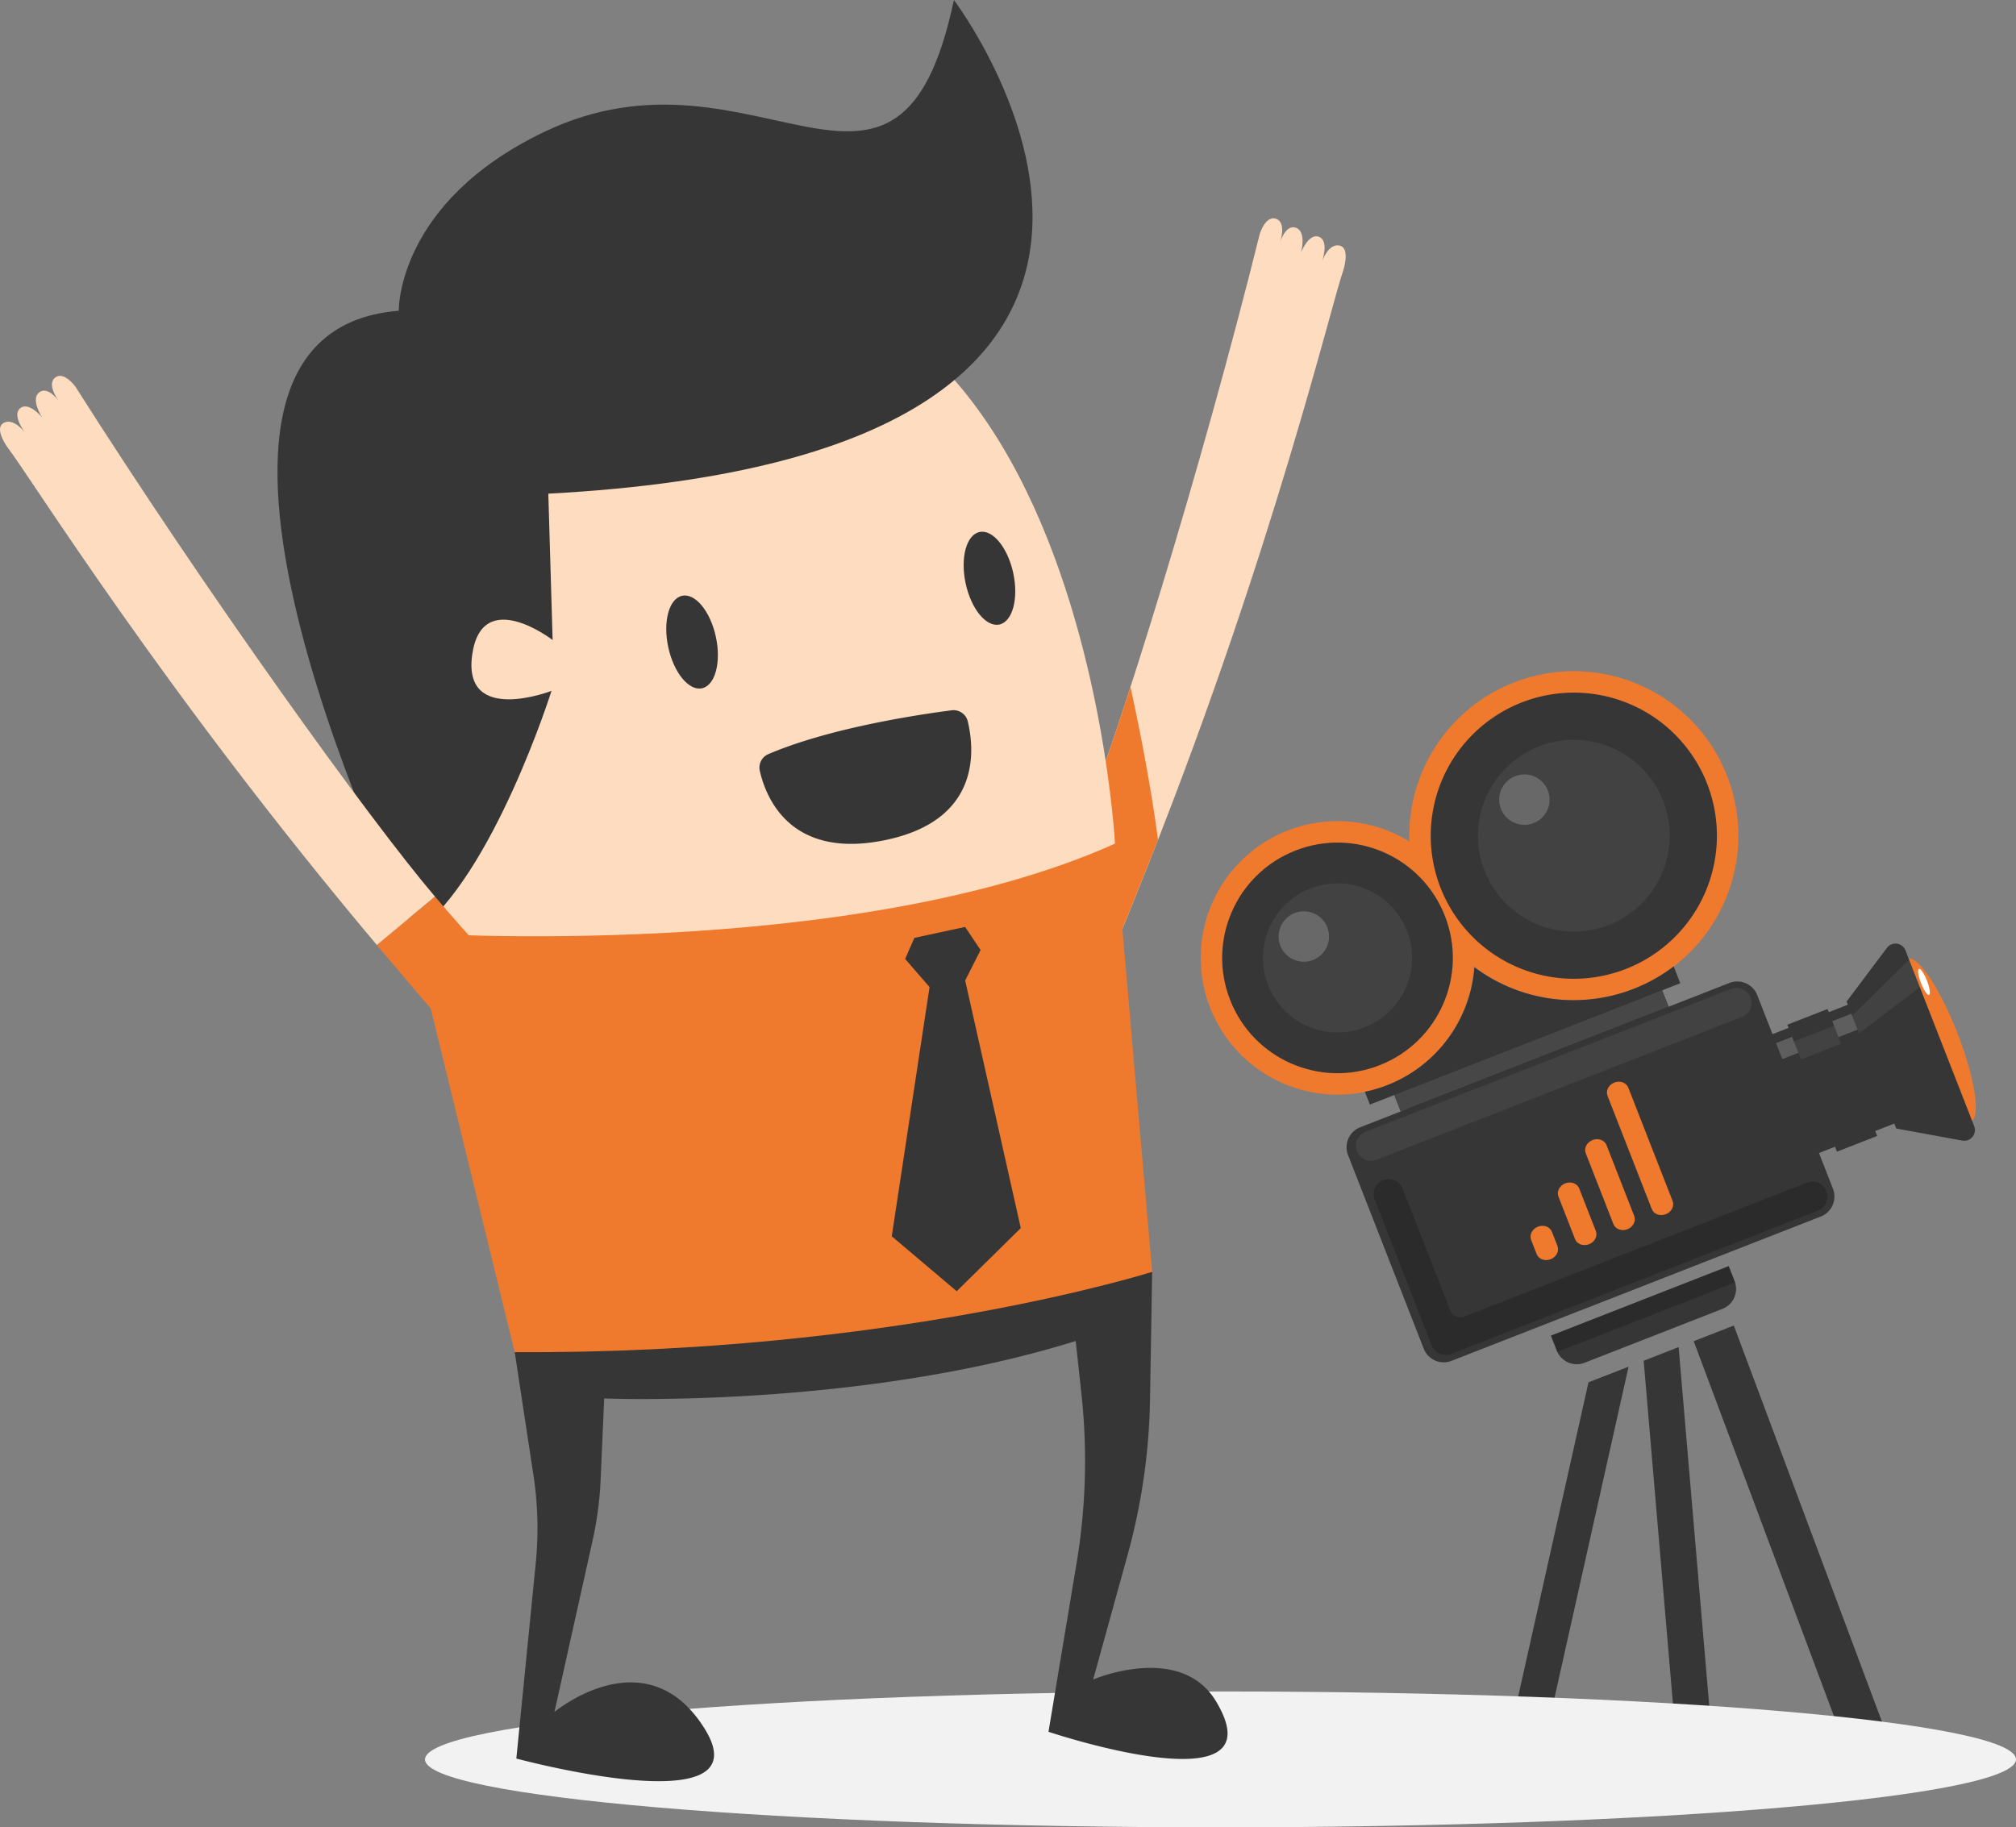
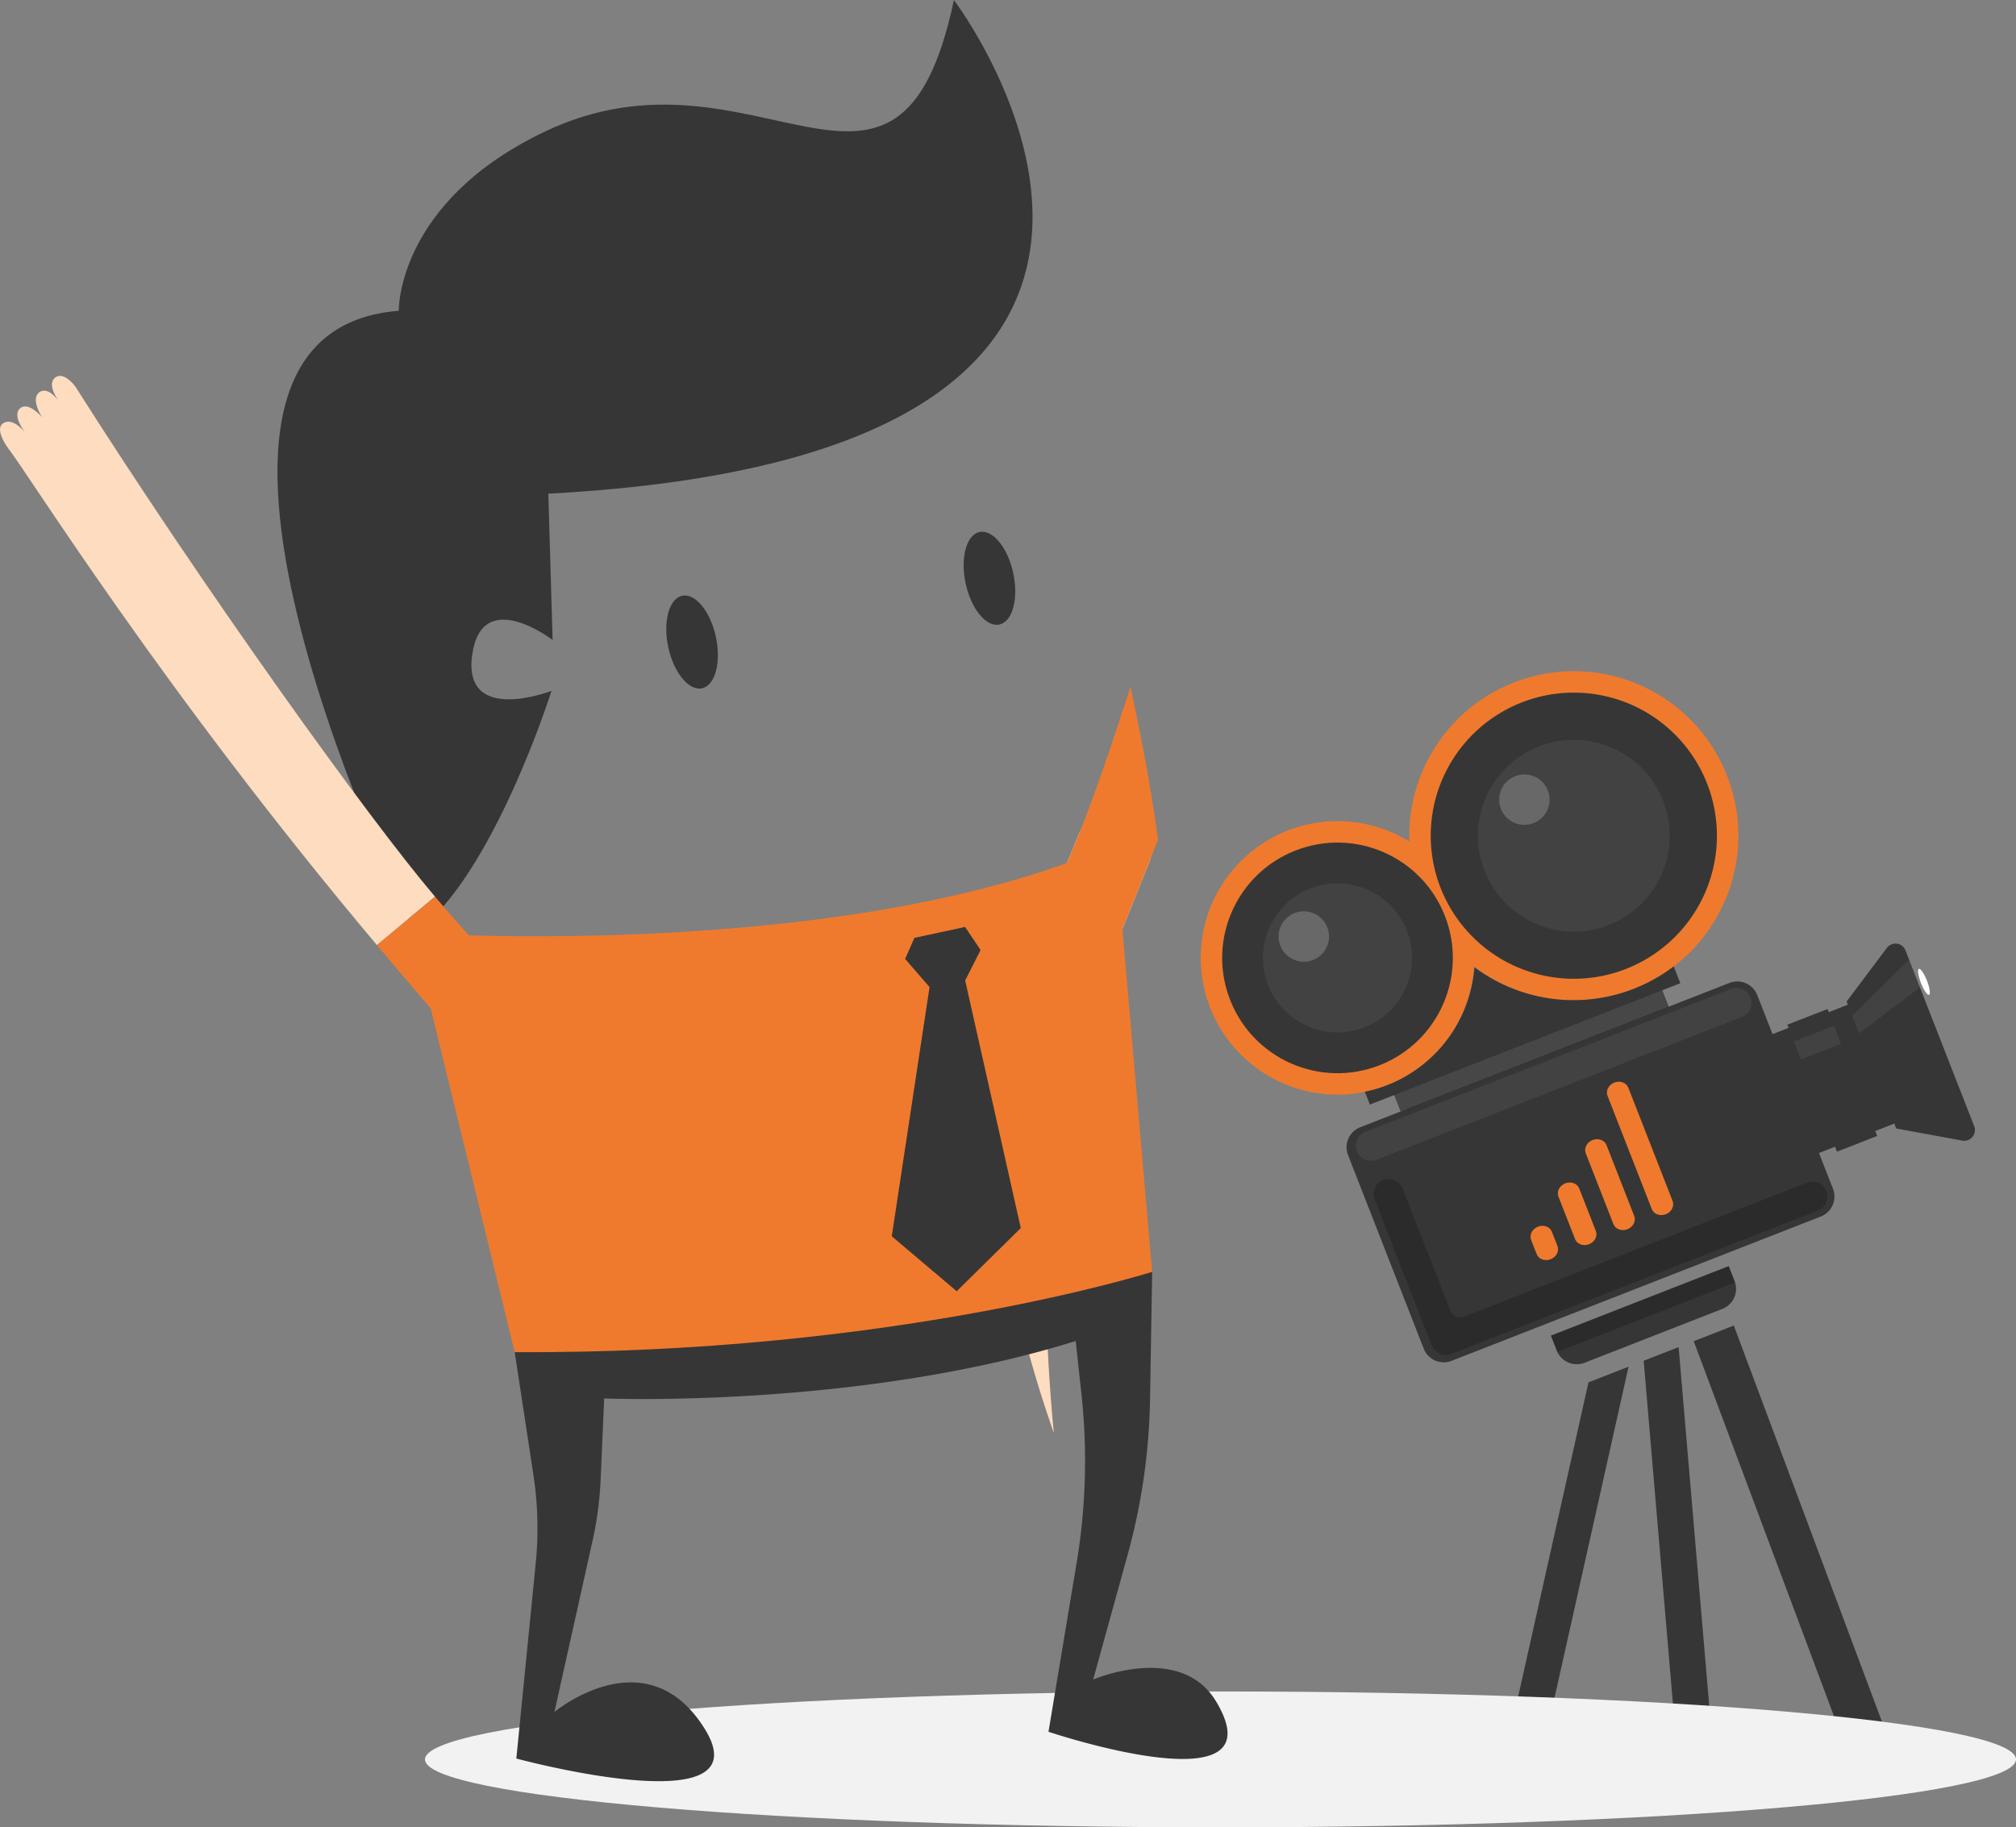
<svg xmlns="http://www.w3.org/2000/svg" viewBox="0 0 2060.287 1867.798">
  <rect x="0" y="0" width="2060.287" height="1867.798" fill="#808080" stroke="none" />
  <defs>
    <style>.a{isolation:isolate;}.b{fill:#010101;}.c{fill:#373636;}.d,.f,.j{fill:#fff;}.d,.i{opacity:0.2;}.d,.f{mix-blend-mode:screen;}.e,.m{fill:#ef7a2d;}.f{opacity:0.06;}.g{fill:#313d56;}.h{fill:#474747;}.k{fill:#f5f5f5;}.l{fill:#fddcbf;}.m,.n{mix-blend-mode:multiply;}.n{fill:#f2f2f2;}</style>
  </defs>
  <title>laatstestap</title>
  <g class="a">
    <rect class="b" x="1424.615" y="1055.718" width="287.193" height="35.075" transform="translate(-283.124 644.626) rotate(-21.351)" />
    <rect class="c" x="1829.432" y="1034.015" width="106.33" height="130.443" transform="translate(-271.005 760.873) rotate(-21.351)" />
-     <rect class="d" x="1812.47" y="1047.08" width="106.33" height="17.536" transform="translate(-256.372 751.719) rotate(-21.351)" />
-     <ellipse class="e" cx="1981.976" cy="1062.938" rx="19.731" ry="89.109" transform="translate(-250.969 794.564) rotate(-21.351)" />
    <circle class="e" cx="1608.398" cy="854.201" r="168.157" transform="translate(-200.611 644.223) rotate(-21.351)" />
    <path class="e" d="M1497.066,928.2a139.771,139.771,0,1,0-79.291,181.064A139.775,139.775,0,0,0,1497.066,928.2Z" />
    <circle class="c" cx="1366.887" cy="979.093" r="117.849" transform="translate(-262.658 564.864) rotate(-21.351)" />
    <circle class="f" cx="1366.887" cy="979.092" r="76.195" transform="translate(-262.658 564.864) rotate(-21.351)" />
    <circle class="d" cx="1332.455" cy="957.246" r="25.774" transform="translate(-257.067 550.828) rotate(-21.351)" />
    <rect class="g" x="1416.667" y="1057.216" width="293.77" height="26.308" transform="translate(-282.393 642.732) rotate(-21.351)" />
    <path class="c" d="M1744.6,800.959a146.238,146.238,0,1,0-82.956,189.44A146.239,146.239,0,0,0,1744.6,800.959Z" />
    <polygon class="c" points="1715.508 1376.912 1679.775 1390.881 1716.416 1820.43 1753.34 1820.43 1715.508 1376.912" />
    <polygon class="c" points="1664.355 1396.909 1623.388 1412.923 1532.201 1820.43 1569.646 1820.43 1664.355 1396.909" />
    <polygon class="c" points="1771.895 1354.869 1730.929 1370.884 1899.038 1820.43 1945.978 1820.43 1771.895 1354.869" />
    <circle class="f" cx="1608.399" cy="854.202" r="98.005" transform="translate(-200.611 644.223) rotate(-21.351)" />
    <rect class="h" x="1416.667" y="1057.216" width="293.77" height="26.308" transform="translate(-282.393 642.732) rotate(-21.351)" />
    <path class="c" d="M1873.224,1215.047a21.922,21.922,0,0,1-12.44,28.4L1483.41,1390.969a21.918,21.918,0,0,1-28.4-12.435l-77.368-197.913a21.925,21.925,0,0,1,12.437-28.4L1767.454,1004.7a21.929,21.929,0,0,1,28.4,12.434Z" />
    <path class="c" d="M1669.57,1010.7a169.2,169.2,0,0,1-162.726-22.018,140.832,140.832,0,0,1-112,127.249l5.117,13.091L1717.219,1005l-6.743-17.25A168.984,168.984,0,0,1,1669.57,1010.7Z" />
    <rect class="c" x="1850.442" y="1034.569" width="44.12" height="139.325" transform="translate(-273.517 757.541) rotate(-21.351)" />
    <path class="c" d="M2017.558,1151.075a10.965,10.965,0,0,1-12.187,14.772l-67.5-12.375-50.726-129.763,41.21-54.866a10.968,10.968,0,0,1,18.975,2.591Z" />
    <path class="c" d="M1772.7,1309.451a21.921,21.921,0,0,1-12.44,28.4l-140.883,55.073a21.917,21.917,0,0,1-28.4-12.436l-5.987-15.315,181.721-71.038Z" />
    <rect class="i" x="1581.557" y="1329.04" width="195.112" height="17.908" transform="translate(-371.9 703.174) rotate(-21.351)" />
    <path class="e" d="M1709.347,1227.551c2.032,5.2-1.081,11.268-6.945,13.56h0c-5.864,2.292-12.269-.058-14.3-5.255l-45.258-115.773c-2.032-5.2,1.081-11.268,6.945-13.56h0c5.864-2.292,12.269.057,14.3,5.255Z" />
    <path class="e" d="M1670.119,1242.886c2.032,5.2-1.076,11.266-6.942,13.559h0c-5.87,2.295-12.269-.057-14.3-5.255l-28.286-72.357c-2.032-5.2,1.076-11.265,6.946-13.56h0c5.865-2.293,12.265.059,14.3,5.256Z" />
    <path class="e" d="M1630.894,1258.219c2.032,5.2-1.076,11.266-6.945,13.56h0c-5.868,2.294-12.271-.057-14.3-5.254l-16.971-43.413c-2.032-5.2,1.08-11.267,6.947-13.561h0c5.869-2.294,12.269.057,14.3,5.255Z" />
    <path class="e" d="M1591.67,1273.553c2.032,5.2-1.08,11.267-6.947,13.561h0c-5.866,2.293-12.269-.058-14.3-5.255l-5.657-14.472c-2.03-5.194,1.081-11.263,6.947-13.557h0c5.867-2.294,12.271.057,14.3,5.25Z" />
    <polygon class="f" points="1899.86 1056.226 1962.083 1009.164 1951.01 980.839 1892.842 1038.274 1899.86 1056.226" />
    <rect class="f" x="1835.365" y="1055.797" width="44.12" height="19.731" transform="translate(-260.509 749.404) rotate(-21.351)" />
    <path class="f" d="M1789,1019.513a15.351,15.351,0,0,1-8.712,19.882L1406.638,1185.46a15.349,15.349,0,0,1-19.881-8.7h0a15.343,15.343,0,0,1,8.707-19.879l373.648-146.065a15.346,15.346,0,0,1,19.886,8.7Z" />
    <path class="i" d="M1846.535,1208.865l-350.168,136.887a10.965,10.965,0,0,1-14.2-6.216l-48.689-124.551a15.346,15.346,0,1,0-28.585,11.174l58.266,149.049a15.348,15.348,0,0,0,19.882,8.708c.171-.067.33-.154.5-.229.174-.059.351-.1.522-.17l373.648-146.065a15.347,15.347,0,1,0-11.175-28.587Z" />
    <ellipse class="j" cx="1966.229" cy="1003.581" rx="3.287" ry="14.249" transform="translate(-230.438 784.757) rotate(-21.351)" />
    <circle class="d" cx="1557.871" cy="817.342" r="25.774" transform="translate(-190.659 623.297) rotate(-21.351)" />
    <path class="k" d="M1141.533,963.017l-75.02-27.112s14.322-29.35,37.254-86.209l72.04,28.119C1165.025,905.02,1153.664,933.312,1141.533,963.017Z" />
-     <path class="l" d="M1103.767,849.7c38.49-95.435,123.574-368.665,183.721-610.84,0,0,5.784-18.422,16.12-15.386,11.875,3.488,4.515,24.389,4.515,24.389s5.53-18.994,16.391-15.031,5.174,25.012,5.174,25.012,7.906-20.18,18.507-15.717c10.349,4.358,2.915,24.94,2.915,24.94s6.4-18.618,17.911-16.063,3.535,26.124,3.535,26.124c-11.933,33.552-71.054,283.536-196.749,600.692Z" />
    <path class="m" d="M1103.767,849.695c12.866-31.9,30.952-83.731,51.555-147.558,7.17,32.654,20.076,95.2,28.15,156.147-2.542,6.5-5.067,12.978-7.665,19.531-10.782,27.205-22.143,55.5-34.273,85.2l-75.02-27.112S1080.835,906.555,1103.767,849.695Z" />
    <path class="n" d="M2060.287,1798.359c-.223,38.35-364.389,69.439-813.386,69.439s-812.8-31.089-812.575-69.439,364.388-69.44,813.384-69.44S2060.51,1760.008,2060.287,1798.359Z" />
-     <path class="l" d="M1139.474,862.338S1096.009,30.69,483.835,351.11c0,0-99.941,210.495-62.492,602.494C914.684,1000.891,1139.474,862.338,1139.474,862.338Z" />
+     <path class="l" d="M1139.474,862.338c0,0-99.941,210.495-62.492,602.494C914.684,1000.891,1139.474,862.338,1139.474,862.338Z" />
    <path class="c" d="M974.872,0s351.053,464-414.51,504.587l4.4,149.587s-72.612-55.939-82.27,15.62,81.126,36.364,81.126,36.364-59.9,190.045-139.6,247.708c0,0-304.722-613.374-16.508-636.205,0,0-2.366-110.794,149.055-183.033C772.56,31.58,917.807,269.674,974.872,0Z" />
    <path class="c" d="M526.021,1382.065l19.157,125.811a360.156,360.156,0,0,1,2.341,89.806l-19.84,199.777s256.207,69.281,191.632-31.793c-59.641-93.346-152.7-15.795-152.7-15.795l38.972-175.087a360.17,360.17,0,0,0,8.263-62.6l3.6-82.772s259.707,10.631,481.883-58.713l5.858,54.035a635.408,635.408,0,0,1-4.933,172.889l-28.731,172.494s237.154,79.609,171.495-30.652c-36.4-61.129-125.842-22.77-125.842-22.77l35.259-127.587a635.424,635.424,0,0,0,22.87-158.7l2.167-130.4Z" />
    <path class="e" d="M1139.474,862.338l38,437.664s-265.668,84.4-651.449,82.063L421.343,953.6S867.988,984.038,1139.474,862.338Z" />
    <polygon class="e" points="986.297 947.45 1002.12 971.046 986.386 1002.21 1028.095 1261.258 962.598 1325.812 896.24 1269.648 949.966 1008.923 925.025 980.152 934.478 958.623 986.297 947.45" />
    <polygon class="c" points="986.297 947.45 1002.12 971.046 986.386 1002.21 1043.209 1255.259 977.712 1319.812 911.353 1263.649 949.966 1008.923 925.025 980.152 934.478 958.623 986.297 947.45" />
-     <path class="c" d="M972.574,726.022c-33.1,4.255-124.273,17.812-187.418,44.815a15.01,15.01,0,0,0-8.638,17.222c6.379,27.789,31.765,91.117,129.326,70.383,96.327-20.471,90.24-91.507,83.224-120.971A14.989,14.989,0,0,0,972.574,726.022Z" />
    <ellipse class="c" cx="707.271" cy="656.251" rx="24.893" ry="48.359" transform="translate(-121.88 162.889) rotate(-12.104)" />
    <ellipse class="c" cx="1011.183" cy="591.073" rx="24.893" ry="48.359" transform="translate(-101.457 225.163) rotate(-12.104)" />
    <path class="e" d="M444.576,1035.892l62.588-49.455s-22.872-23.311-62.615-69.993L385.106,965.91C403.941,988.307,423.671,1011.551,444.576,1035.892Z" />
    <path class="l" d="M444.549,916.443C377.841,838.089,210.681,605.815,77,395.111c0,0-11.315-15.646-20.16-9.5-10.162,7.066,3.434,24.565,3.434,24.565s-11.255-16.269-20.3-9.073,3.005,25.364,3.005,25.364-13.885-16.642-22.528-9.054C12.007,424.825,25.571,442,25.571,442S13.609,426.361,3.5,432.427s4.912,25.9,4.912,25.9c21.936,28.053,157.113,246.489,376.7,507.583Z" />
  </g>
</svg>